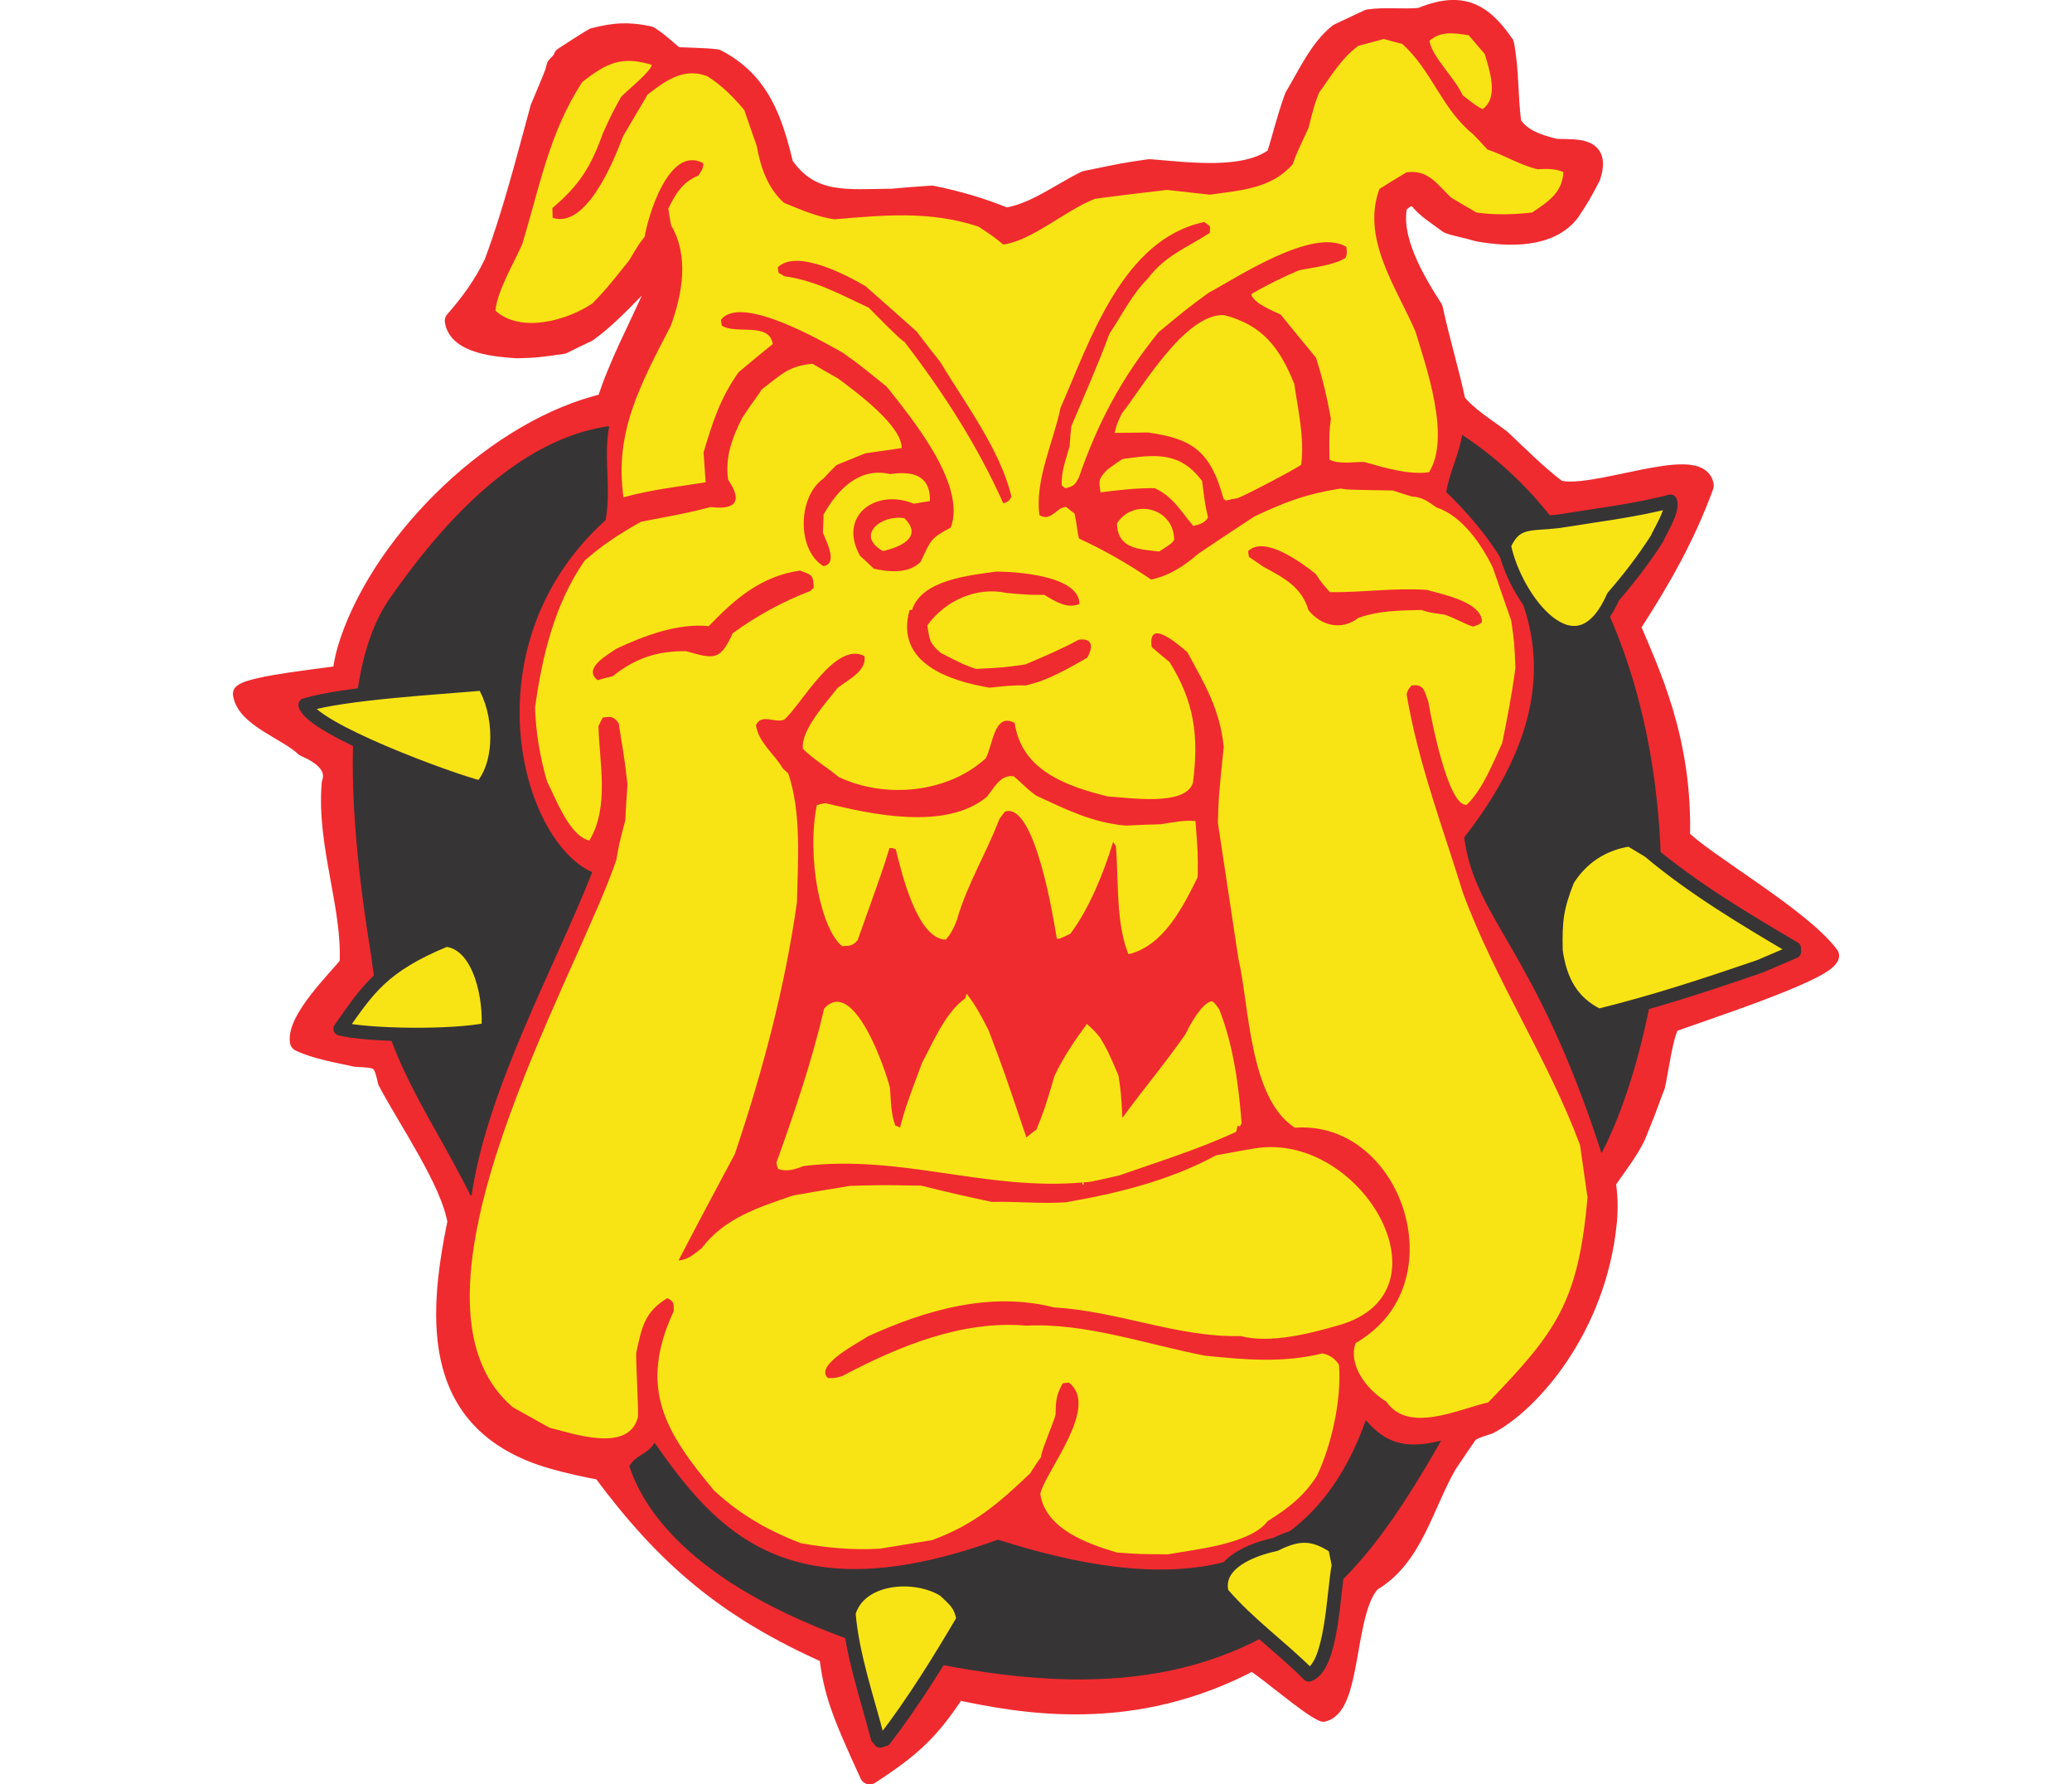
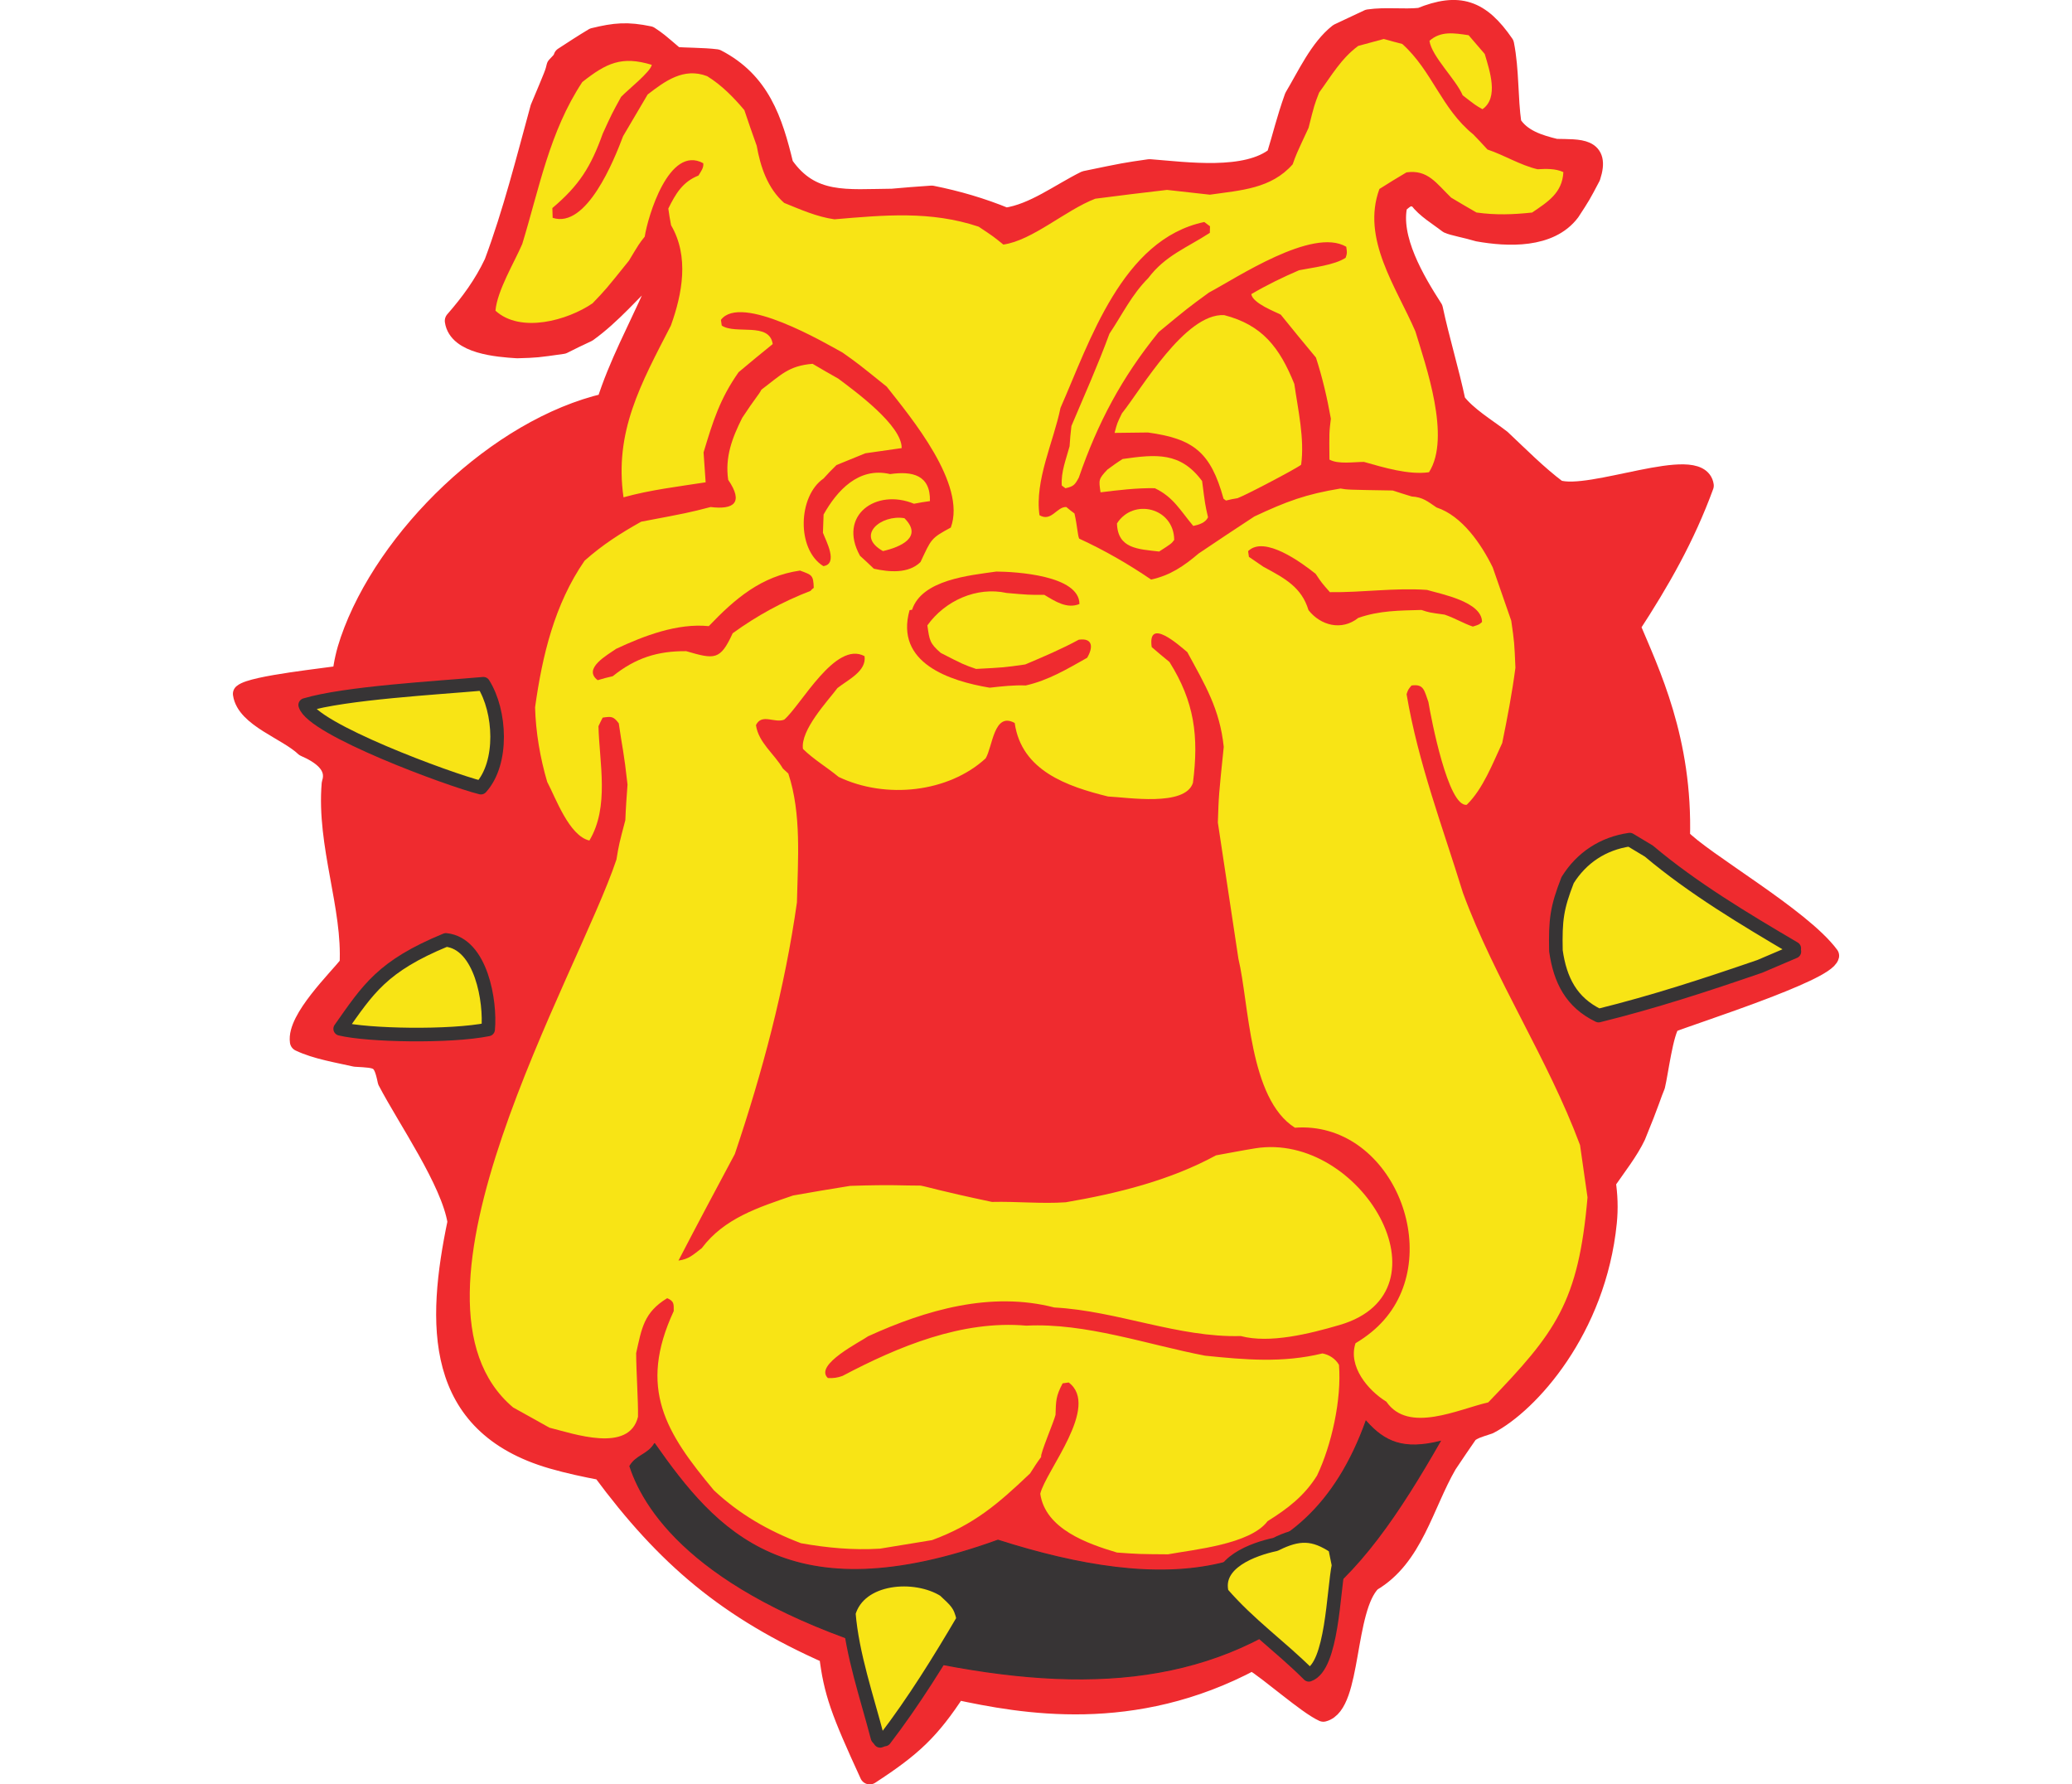
<svg xmlns="http://www.w3.org/2000/svg" xml:space="preserve" width="7.848in" height="6.757in" version="1.1" style="shape-rendering:geometricPrecision; text-rendering:geometricPrecision; image-rendering:optimizeQuality; fill-rule:evenodd; clip-rule:evenodd" viewBox="0 0 7847.73 8716.26">
  <defs>
    <style type="text/css">
   
    .str1 {stroke:#373435;stroke-width:5.27;stroke-miterlimit:2.613}
    .str2 {stroke:#373435;stroke-width:66.42;stroke-linecap:round;stroke-linejoin:round;stroke-miterlimit:2.613}
    .str0 {stroke:#EF2B2F;stroke-width:97.62;stroke-linecap:round;stroke-linejoin:round;stroke-miterlimit:2.613}
    .fil0 {fill:none}
    .fil3 {fill:#373435}
    .fil2 {fill:#F8E415}
    .fil1 {fill:#EF2B2F}
   
  </style>
  </defs>
  <g id="Layer_x0020_1">
    <g id="_2008725278192">
      <g>
        <path class="fil0 str0" d="M3111.41 8667.46c-141.77,-308.72 -176.5,-401.16 -198.95,-587.5 -494.4,-218.74 -794.76,-472.97 -1108.88,-897.91 -81.68,-15.53 -163.12,-32.75 -243.1,-55.92 -580.61,-168.29 -566.93,-660.06 -463.03,-1157.49 -32.04,-200.43 -245.93,-504.65 -341.6,-688.76 -23.38,-113.81 -42.51,-111.08 -157.08,-117.77 -86.23,-19.62 -191.6,-36.5 -271.63,-74.76 -15.43,-107.85 184.1,-301.46 242.74,-375.52 15.61,-281.91 -112.81,-584.29 -87.36,-883.93 31.06,-93.19 -56.68,-148.1 -130.49,-180.15 -87.06,-82.53 -286.75,-143.28 -303.22,-258.4 47.59,-41.43 418.3,-78.4 485.82,-90.77 5.76,-57.41 19.14,-114.02 38.31,-169.65 173.2,-502.7 722.06,-1037.87 1251.99,-1159.81 58.62,-185.9 152.78,-359.12 232.03,-537.31 7.7,-33.05 21.36,-61.63 16.64,-94.68 -7.96,-5.96 -14.17,-12.18 -20.13,-16.65 -108.09,100.66 -201.76,215.24 -322.52,301.73 -40.01,18.15 -79.77,38.03 -119.52,57.92 -128.73,18.41 -128.73,18.41 -222.41,21.16 -94.93,-5.95 -288.77,-20.83 -304.94,-133.9 76.28,-87.24 141.62,-176.46 192.05,-283.08 91.17,-243.8 156.73,-505.24 225.53,-756.49 71.55,-169.99 71.55,-169.99 79.25,-203.04 29.32,-30.82 29.32,-30.82 34.29,-45.73 48.7,-31.82 97.41,-63.63 148.1,-93.96 104.62,-25.61 164.26,-30.59 270.37,-8.49 39.27,26.34 39.27,26.34 126.26,100.87 39.76,4.97 137.17,3.46 202.29,11.9 212.73,109.8 275.14,297.92 327.86,517.59 134.22,193.82 309.41,165.21 531.08,163.69 63.12,-5.48 127.98,-11.2 193.09,-15.19 124.26,24.83 242.8,59.36 361.59,108.05 137.42,-19.65 263.65,-117.58 389.63,-179.98 193.09,-40.04 193.09,-40.04 313.12,-57.21 177.68,13.64 474.9,56.34 619.51,-61.97 32.79,-105.87 46.45,-171.73 88.18,-289.52 61.61,-102.89 122.23,-237.59 216.41,-311.41 48.21,-22.87 96.41,-45.74 146.36,-68.86 85.23,-12.19 168.73,0.72 252.73,-7.74 187.86,-76.57 292.49,-40.06 409.06,129.66 25.37,127.73 17.68,260.18 36.09,388.91 46.23,75.04 133.46,101.62 216.22,121.73 117.54,2.72 217.2,-7.98 170.25,135.42 -47.45,90.21 -47.45,90.21 -99.88,170.49 -99.88,133.21 -305.39,123.55 -449.28,97.97 -55.67,-16.89 -123.02,-28.56 -145.88,-39.49 -49.96,-39.01 -107.86,-71.55 -145.14,-121.25 -46.23,-25.34 -66.35,-4.71 -102.63,27.11 -39.99,167.25 85.79,376.48 172.54,511.4 32.33,151.58 78.58,301.17 111.15,454.5 54.69,72.06 149.63,127.71 221.45,183.12 90.22,84.73 177.46,173.43 274.89,246.48 161.14,53.68 693.63,-176.79 715.94,-20.73 -91.91,251 -213.55,464.19 -359.14,687.37 93.97,223.91 256.68,555.69 242.91,1033.44 108.67,116.32 590.64,388.67 728.64,575.55 -17.87,78.06 -671.81,286.02 -775.04,327.4 -35.78,47.71 -59.36,242.8 -75.01,307.17 -17.39,39.77 -24.84,74.56 -94.65,244.29 -34.69,73.55 -93.8,148.63 -146.91,225.6 9.78,64.12 12.42,129.66 5.57,198 -52.49,523.09 -382.1,884.65 -576.64,985.54 -67.84,22.12 -67.84,22.12 -98.89,40.77 -35.28,51.19 -70.57,102.4 -105.59,155.33 -115.28,199.32 -164.98,453.17 -369.74,572.99 -133.52,133.56 -94.81,599.71 -234.41,635.76 -80.6,-37.06 -254.93,-193.85 -346.99,-250.86 -583.17,312.27 -1123.7,212.23 -1445.95,143.2 -128.67,196.84 -215.38,278.68 -423.27,413.75z" />
        <path id="_1" class="fil1" d="M3111.41 8667.46c-141.77,-308.72 -176.5,-401.16 -198.95,-587.5 -494.4,-218.74 -794.76,-472.97 -1108.88,-897.91 -81.68,-15.53 -163.12,-32.75 -243.1,-55.92 -580.61,-168.29 -566.93,-660.06 -463.03,-1157.49 -32.04,-200.43 -245.93,-504.65 -341.6,-688.76 -23.38,-113.81 -42.51,-111.08 -157.08,-117.77 -86.23,-19.62 -191.6,-36.5 -271.63,-74.76 -15.43,-107.85 184.1,-301.46 242.74,-375.52 15.61,-281.91 -112.81,-584.29 -87.36,-883.93 31.06,-93.19 -56.68,-148.1 -130.49,-180.15 -87.06,-82.53 -286.75,-143.28 -303.22,-258.4 47.59,-41.43 418.3,-78.4 485.82,-90.77 5.76,-57.41 19.14,-114.02 38.31,-169.65 173.2,-502.7 722.06,-1037.87 1251.99,-1159.81 58.62,-185.9 152.78,-359.12 232.03,-537.31 7.7,-33.05 21.36,-61.63 16.64,-94.68 -7.96,-5.96 -14.17,-12.18 -20.13,-16.65 -108.09,100.66 -201.76,215.24 -322.52,301.73 -40.01,18.15 -79.77,38.03 -119.52,57.92 -128.73,18.41 -128.73,18.41 -222.41,21.16 -94.93,-5.95 -288.77,-20.83 -304.94,-133.9 76.28,-87.24 141.62,-176.46 192.05,-283.08 91.17,-243.8 156.73,-505.24 225.53,-756.49 71.55,-169.99 71.55,-169.99 79.25,-203.04 29.32,-30.82 29.32,-30.82 34.29,-45.73 48.7,-31.82 97.41,-63.63 148.1,-93.96 104.62,-25.61 164.26,-30.59 270.37,-8.49 39.27,26.34 39.27,26.34 126.26,100.87 39.76,4.97 137.17,3.46 202.29,11.9 212.73,109.8 275.14,297.92 327.86,517.59 134.22,193.82 309.41,165.21 531.08,163.69 63.12,-5.48 127.98,-11.2 193.09,-15.19 124.26,24.83 242.8,59.36 361.59,108.05 137.42,-19.65 263.65,-117.58 389.63,-179.98 193.09,-40.04 193.09,-40.04 313.12,-57.21 177.68,13.64 474.9,56.34 619.51,-61.97 32.79,-105.87 46.45,-171.73 88.18,-289.52 61.61,-102.89 122.23,-237.59 216.41,-311.41 48.21,-22.87 96.41,-45.74 146.36,-68.86 85.23,-12.19 168.73,0.72 252.73,-7.74 187.86,-76.57 292.49,-40.06 409.06,129.66 25.37,127.73 17.68,260.18 36.09,388.91 46.23,75.04 133.46,101.62 216.22,121.73 117.54,2.72 217.2,-7.98 170.25,135.42 -47.45,90.21 -47.45,90.21 -99.88,170.49 -99.88,133.21 -305.39,123.55 -449.28,97.97 -55.67,-16.89 -123.02,-28.56 -145.88,-39.49 -49.96,-39.01 -107.86,-71.55 -145.14,-121.25 -46.23,-25.34 -66.35,-4.71 -102.63,27.11 -39.99,167.25 85.79,376.48 172.54,511.4 32.33,151.58 78.58,301.17 111.15,454.5 54.69,72.06 149.63,127.71 221.45,183.12 90.22,84.73 177.46,173.43 274.89,246.48 161.14,53.68 693.63,-176.79 715.94,-20.73 -91.91,251 -213.55,464.19 -359.14,687.37 93.97,223.91 256.68,555.69 242.91,1033.44 108.67,116.32 590.64,388.67 728.64,575.55 -17.87,78.06 -671.81,286.02 -775.04,327.4 -35.78,47.71 -59.36,242.8 -75.01,307.17 -17.39,39.77 -24.84,74.56 -94.65,244.29 -34.69,73.55 -93.8,148.63 -146.91,225.6 9.78,64.12 12.42,129.66 5.57,198 -52.49,523.09 -382.1,884.65 -576.64,985.54 -67.84,22.12 -67.84,22.12 -98.89,40.77 -35.28,51.19 -70.57,102.4 -105.59,155.33 -115.28,199.32 -164.98,453.17 -369.74,572.99 -133.52,133.56 -94.81,599.71 -234.41,635.76 -80.6,-37.06 -254.93,-193.85 -346.99,-250.86 -583.17,312.27 -1123.7,212.23 -1445.95,143.2 -128.67,196.84 -215.38,278.68 -423.27,413.75z" />
      </g>
      <path class="fil2" d="M4569.27 7592.43c-142.15,-0.98 -142.15,-0.98 -249.75,-8.66 -144.64,-43.22 -350.16,-115.01 -374.79,-287.22 26.57,-112.08 293.92,-427.22 138.83,-543.5 -10.43,1.49 -20.87,2.99 -29.57,4.23 -33.54,63.38 -32.29,84.5 -34.77,154.08 -7.7,33.05 -77.01,193.85 -70.05,205.28 -19.38,25.85 -36.77,53.19 -54.16,80.53 -157.78,150.37 -274.82,250.53 -478.83,325.87 -84.99,13.93 -169.98,27.85 -254.96,41.79 -130.22,7.97 -257.95,-3.94 -385.44,-26.54 -159.55,-60.61 -300.72,-141.6 -425.73,-258.63 -234.6,-280.97 -371.91,-497.03 -196.21,-875.46 0.24,-35.54 1.99,-48.21 -32.07,-62.87 -114.3,69.6 -124.48,147.38 -151.55,268.41 0.26,88.71 10.47,234.59 8.99,311.13 -43.72,178.43 -314.84,82.3 -432.65,52.99 -59.89,-34.04 -119.54,-66.33 -177.44,-98.88 -626.49,-528.15 317.5,-2114 504.82,-2676.24 12.42,-74.56 12.42,-74.56 43.46,-192.6 2.23,-58.89 6.45,-116.3 10.66,-173.71 -17.67,-160.78 -25.38,-177.43 -42.79,-299.2 -26.34,-35.28 -36.78,-33.79 -78.53,-27.82 -6.96,13.42 -13.91,26.84 -20.62,42 4.25,178.67 54.48,393.38 -44.4,558.4 -99.16,-23.09 -164.79,-208.97 -206.05,-286.49 -34.31,-115.8 -56.2,-244.03 -59.2,-364.3 35,-251.74 94.85,-503.49 241.93,-716.24 88.21,-78.29 174.43,-133.22 276.32,-190.39 229.86,-43.52 229.86,-43.52 339.45,-71.62 113.82,13.91 162.02,-21.39 85.72,-132.96 -15.92,-111.33 18.86,-203.28 68.54,-302.69 65.59,-99.91 81.5,-112.83 93.91,-137.69 96.16,-72.33 132.44,-116.56 249.98,-126.28 40.76,24.34 83.26,48.45 125.76,72.54 83.5,62.62 311.41,228.83 309.43,339.17 -59.14,8.46 -118.29,16.91 -177.43,25.38 -46.96,19.14 -93.93,38.28 -140.89,57.42 -21.86,20.88 -43.48,43.5 -63.36,65.87 -124.49,85.25 -133.4,345.69 -0.93,427.93 74.8,-10.7 12.41,-124.26 -2.01,-163.02 1,-30.32 1.99,-60.64 3.22,-89.22 65.09,-115.82 170.68,-233.87 325.01,-197.36 107.85,-15.43 197.56,3.69 194.6,131.93 -26.1,3.73 -52.18,7.46 -78.03,12.93 -184.9,-76.51 -373.5,56.96 -263.63,254.26 22.37,19.88 44.99,41.5 67.6,63.11 73.31,16.14 168.74,25.57 227.88,-32.59 53.17,-112.33 49.19,-115.31 148.08,-168.51 78,-211.74 -193.91,-536.75 -313.22,-688.32 -140.42,-113.05 -140.42,-113.05 -215.48,-166.22 -86.73,-47.95 -497.55,-289.19 -594.45,-159.95 1.25,8.7 2.48,17.39 3.98,27.83 66.86,45.47 233.34,-19.17 249.02,90.42 -55.66,45.24 -111.32,90.47 -166.73,137.45 -91.43,130.23 -125.46,239.82 -171.16,391.92 3.23,47.47 6.72,96.67 10.2,145.87 -133.69,20.89 -271.61,37.07 -401.33,73.37 -45.77,-320.07 84.17,-553.43 231.49,-838.99 55.89,-155.33 90.16,-337.73 0.92,-490.05 -5.71,-27.58 -9.7,-55.41 -13.43,-81.51 35.77,-72.57 70.06,-130.73 147.34,-161.3 11.43,-19.38 26.58,-37.52 23.35,-60.14 -167.51,-91.43 -271.33,262.46 -285.98,358.64 -27.08,34.05 -27.08,34.05 -77.27,117.55 -114.54,142.41 -114.54,142.41 -177.9,208.28 -121.25,83.02 -351.61,147.91 -474.14,35.86 8.93,-98.91 90.92,-233.11 130.91,-325.82 83.46,-272.87 132.87,-547.97 293.37,-791.04 118.03,-93.2 192.82,-128.75 339.45,-84.04 -5.71,34.54 -119.02,123.52 -149.83,156.33 -46.46,84.75 -46.46,84.75 -89.69,179.68 -58.38,162.78 -114.77,252.5 -246.22,363.6 0.5,15.9 1,31.81 1.49,47.71 165.77,54.4 300.41,-282.6 344.13,-398.91 39.99,-67.85 79.99,-135.69 120,-203.55 84.73,-65.37 176.17,-133.47 290.74,-89.5 70.08,43.22 128.24,102.36 181.68,165.72 18.89,57.65 39.52,115.06 60.41,174.19 18.15,102.14 52.72,207.25 133.98,279.06 81.02,32.79 158.81,67.82 245.79,80.23 243.78,-20.66 469.67,-42.31 704.52,35.93 72.57,48.2 72.57,48.2 120.78,87.45 142.65,-20.39 302.66,-167.54 449.02,-223.97 116.79,-14.93 233.59,-29.86 350.64,-43.04 68.59,7.94 138.92,15.63 209.25,23.33 151.33,-21.64 299.44,-28.62 404.79,-148.41 16.4,-46.73 16.4,-46.73 77.5,-177.94 28.32,-112.33 28.32,-112.33 51.66,-172.48 60.87,-83.25 107.58,-166.26 191.07,-227.9 41,-11.19 82,-22.38 124.74,-33.82 29.58,8.2 59.15,16.39 90.46,24.34 146.64,131.69 190.65,315.33 347.23,442.04 22.86,23.36 45.98,48.45 69.1,73.55 82.01,27.33 160.04,76.52 244.54,96.39 42.25,-2.49 88.22,-3.74 126.24,13.9 -4.95,101.88 -76.76,145.88 -152.8,197.58 -94.43,9.96 -177.43,12.95 -271.62,-0.21 -42.5,-24.1 -83.25,-48.45 -124.01,-72.79 -72.07,-69.58 -113.84,-138.16 -218.21,-123.23 -44.23,25.85 -88.21,53.44 -132.19,81.03 -89.43,243.55 82.82,479.86 175.8,695.55 50.47,166.74 175.27,518.11 66.45,688.11 -99.15,14.18 -221.67,-23.33 -317.85,-50.41 -49.7,0.01 -125.99,12.69 -168.49,-11.4 -1.26,-132.95 -1.26,-132.95 6.93,-199.8 -18.15,-102.13 -41.03,-200.04 -72.85,-298.45 -57.91,-69.82 -115.82,-139.64 -172,-209.71 -23.11,-12.67 -137.44,-54.9 -143.9,-100.13 75.29,-44.5 153.31,-82.28 233.58,-116.83 63.86,-12.69 173.95,-24.88 227.37,-60.92 7.45,-22.37 7.45,-22.37 2.97,-53.68 -164.78,-97.14 -537.25,153.16 -670.94,223.75 -102.87,75.07 -102.87,75.07 -245.75,193.13 -179.64,220.95 -297.15,441.89 -390.05,710.79 -19.63,36.53 -25.83,42.75 -65.35,51.95 -5.96,-4.48 -11.93,-8.95 -17.89,-13.42 -4.23,-66.84 20.85,-127.24 38.24,-191.85 2.23,-34.04 4.72,-66.35 8.94,-98.9 62.35,-147.38 130.92,-300.97 185.81,-450.82 64.35,-96.18 107.83,-189.38 190.07,-272.15 81.99,-109.36 188.35,-147.64 300.41,-220.47 0.24,-10.69 0.49,-21.37 0.74,-32.06 -9.94,-7.45 -19.88,-14.91 -27.84,-20.87 -401.58,84.06 -560.54,586.06 -702.64,908.15 -33.28,164.51 -126.93,353.64 -102.56,524.11 58.16,34.29 84.49,-42.26 130.96,-40.03 12.18,10.69 26.1,21.12 40.01,31.55 14.67,65.36 14.92,104.37 22.88,122.76 123.52,56.89 239.58,123.72 351.67,200 92.94,-20.39 159.28,-65.38 232.08,-127.27 90.7,-60.89 181.39,-121.79 272.34,-180.95 158.04,-74.08 252.46,-108.88 420.7,-136.49 32.81,5.96 32.81,5.96 255.22,9.65 29.82,9.93 61.38,19.62 92.95,29.31 53.68,2.97 78.04,24.34 121.28,53.66 124.75,40.73 219.21,179.89 274.39,292.7 30.08,86.23 60.17,172.46 90.5,260.43 15.17,106.1 15.17,106.1 20.41,229.61 -16.13,123.01 -39.47,245.28 -64.55,367.8 -46.21,98.91 -93.91,224.66 -173.42,301.71 -90.45,12.94 -173.77,-420.69 -187.2,-502.2 -20.39,-55.66 -21.63,-89.21 -82.52,-80.51 -16.65,20.13 -16.65,20.13 -24.1,42.5 57.21,337.97 176.04,647.59 275.49,970.63 156.62,424.93 413.64,807.09 572,1231.76 12.19,85.24 24.38,170.48 36.56,255.71 -44.59,512.74 -154.99,659.22 -485.18,1001.3 -146.12,33.32 -389.89,153.39 -497.51,-3.4 -91.46,-56.15 -188.15,-173.68 -150.88,-285.51 58.23,-34.95 102.46,-71.9 138.56,-112.81 298,-337.56 33.26,-974.39 -434.69,-940.07 -224.42,-141.86 -223.25,-605.33 -275.96,-825 -33.58,-222.41 -67.16,-444.82 -100.5,-665.48 4.21,-131.96 4.21,-131.96 28.77,-369.78 -19.41,-185.39 -91.24,-302.92 -178,-462.7 -38.27,-31.8 -195.35,-174.42 -173.96,-24.82 28.33,24.35 56.67,48.7 86.74,72.8 121.79,193.82 144.19,362.8 114.65,590.68 -38.25,117.3 -320.07,70.62 -414.75,66.41 -200.55,-49.42 -422.73,-125.93 -456.06,-359.03 -102.15,-56.39 -107.59,116.57 -142.13,172.99 -181.76,166.66 -487.86,200.53 -718.41,90.31 -56.42,-46.96 -122.28,-85.47 -173.98,-136.65 -13.19,-92.19 120.99,-233.86 168.69,-297.49 52.67,-41.26 142.63,-82.53 132.18,-155.58 -142.41,-77.27 -310.11,239.6 -392.35,309.95 -46.97,19.14 -109.35,-32.29 -138.17,26.86 12.19,85.24 89.24,139.9 131.49,211.96 8.2,7.7 16.4,15.41 26.59,24.6 65.39,196.56 46.54,424.69 42.09,629.46 -59.08,418.49 -168.86,830.03 -303.49,1229.15 -92.42,172.97 -184.84,345.95 -275.27,520.42 52.18,-7.46 70.57,-27.85 113.8,-60.65 110.32,-147.14 278.55,-199.6 446.03,-257.27 91.69,-16.67 185.38,-31.84 279.06,-47.01 210.24,-6.99 255.47,-1.03 344.18,-1.29 38.27,6.95 83.25,23.6 348.67,79.72 120.27,-3 241.05,9.91 360.58,1.69 251.23,-43.03 508.43,-106.44 734.06,-229.23 63.83,-11.34 127.47,-24.05 191.03,-34.24 517.52,-82.78 972.99,698.73 413.79,862.64 -149.9,43.98 -343.45,91.66 -483.92,54.28 -305.91,8.25 -603.39,-123.17 -911.04,-139.53 -309.65,-79.97 -626.74,11.53 -910.01,140.79 -32.05,24.11 -265.88,139.2 -196.29,203.8 25.1,1.74 47.71,-1.49 71.32,-10.2 272.34,-143.68 583.95,-273.45 898.56,-245.66 289.01,-14.71 591.96,92.86 873.03,146.73 196.32,19.86 377.98,36.48 573.55,-11.01 32.81,5.96 64.12,26.33 80.78,55.9 13.44,168.48 -36.22,392.15 -107.28,540.77 -62.11,99.41 -142.12,160.56 -241.51,222.69 -84.98,113.33 -360.07,138.47 -486.3,161.85z" />
-       <path class="fil2" d="M4151.51 5788.33c-0.75,-5.22 -1.25,-8.7 -1.74,-12.18 -474.6,40.53 -882.19,-137.41 -1360.59,-80.56 -45.47,17.15 -81,29.33 -125.74,14.43 -3.23,-10.19 -6.46,-20.38 -7.96,-30.81 88.93,-247.03 173.88,-497.04 233.24,-752.26 145.6,-161.05 303.22,308.11 321.62,387.13 5.48,63.12 3.75,125.5 26.37,184.39 7.45,2.48 14.91,4.97 22.62,9.19 29.31,-105.37 29.31,-105.37 107.56,-315.37 54.65,-101.89 115.27,-249.02 212.18,-316.13 0.74,-7.2 3.22,-14.66 5.71,-22.12 43.25,54.17 75.07,115.3 107.13,178.16 74.09,195.32 74.09,195.32 184.97,523.83 15.9,-12.92 31.8,-25.85 49.44,-39.03 39.25,-97.91 39.25,-97.91 88.43,-262.93 43.72,-91.46 99.38,-173.97 159.01,-253.5 9.2,14.66 21.88,16.4 62.89,67.33 37.53,63.86 37.53,63.86 90.48,185.87 12.44,86.97 12.44,86.97 18.91,206.76 99.39,-136.69 213.18,-271.9 308.84,-409.83 21.86,-45.73 76.51,-147.63 126.21,-160.06 13.17,5.22 13.17,5.22 37.53,39.01 69.11,172.95 95.98,373.24 109.92,557.63 -2.98,3.98 -5.71,9.69 -8.45,15.41 -3.73,-1.25 -7.46,-2.48 -11.19,-3.73 -2.23,9.19 -4.47,18.39 -6.45,29.33 -181.4,84.52 -381.93,146.92 -571.29,213.05 -142.64,32.83 -142.64,32.83 -174.45,33.82 1.74,12.18 1.74,12.18 -5.22,13.17z" />
-       <path class="fil2" d="M4375.5 4661.08c-62.89,-154.32 -47.27,-367.78 -61.46,-529.06 -4.47,-6.46 -8.95,-12.92 -13.42,-19.38 -45.95,150.35 -115.26,323.57 -209.18,448.83 -54.92,25.6 -54.92,25.6 -65.85,23.62 -12.69,-76.29 -104.97,-671.95 -253.82,-620.48 -8.95,11.93 -17.89,23.86 -26.84,35.79 -63.09,167 -159.74,322.84 -207.92,494.81 -12.92,33.8 -29.31,68.1 -53.91,94.69 -142.4,-2.71 -218.99,-339.67 -244.1,-440.81 -15.16,-6.71 -15.16,-6.71 -31.06,-6.21 -31.55,102.14 -31.55,102.14 -155.75,450.07 -26.09,28.58 -35.28,26.34 -75.79,28.59 -103.62,-82.57 -174.61,-431.56 -123.36,-688.84 13.67,-3.73 27.33,-7.46 41.25,-9.45 226.15,54.64 585.5,134.6 787.51,-29.19 38.02,-44.48 65.84,-110.59 132.69,-102.4 36.04,28.57 49.71,49.69 109.36,94.42 146.38,67.82 276.36,132.66 438.14,146.8 56.41,-2.75 112.82,-5.49 169.48,-6.49 55.66,-7.96 115.8,-21.88 171.72,-15.68 11.95,158.05 11.95,158.05 10.72,273.61 -71.55,145.14 -166.69,336.26 -338.41,376.79z" />
+       <path class="fil2" d="M4375.5 4661.08z" />
      <path class="fil1" d="M6058.4 3060.69c-44.73,-14.9 -83.75,-39.5 -137.93,-58.38 -76.04,-10.43 -76.04,-10.43 -113.33,-22.84 -107.85,3 -205.51,2.76 -308.64,38.81 -81.25,64.87 -184.63,37.05 -243.29,-37.99 -33.82,-112.32 -116.33,-155.55 -220.21,-211.7 -23.61,-16.15 -47.22,-32.3 -70.83,-48.45 -1.49,-10.44 -2.74,-19.14 -3.98,-27.83 79.26,-78.79 261.93,56.62 330.04,110.79 29.33,43.73 29.33,43.73 69.6,89.45 158.29,2.21 316.35,-22.17 474.15,-11.01 68.59,20.37 269.14,57.37 269.15,156.77 -14.16,12.67 -14.16,12.67 -44.73,22.37z" />
      <path class="fil1" d="M3873.57 3348.29c-57.16,-2.48 -118.29,4.49 -175.94,10.96 -194.59,-32.53 -464.48,-119.96 -391.46,-378.91 3.48,-0.5 6.96,-1 12.18,-1.74 48.19,-147.12 281.28,-168.03 411.75,-186.69 94.18,0.73 405.57,18.33 406.09,158.49 -60.39,24.61 -117.05,-11.66 -171.48,-44.71 -76.29,0.26 -76.29,0.26 -184.15,-9.17 -146.62,-32.28 -301.68,37.82 -387.4,158.36 10.2,71.32 10.7,87.22 65.38,134.43 111.09,56.89 111.09,56.89 172.73,78.25 137.42,-7.22 137.42,-7.22 240.05,-21.9 88.71,-37.54 177.42,-75.08 261.41,-120.81 69.58,-9.95 71.08,37.77 41.02,88.21 -96.91,54.69 -190.09,110.61 -300.17,135.24z" />
-       <path class="fil3 str1" d="M1835.69 2084.33c-28.92,149.4 11.48,305.75 -17.43,455.16 -669.01,605.19 -420.99,1559.91 -65.96,1722.4 -181.01,458.85 -512.39,1055.92 -588.65,1576.41 -207.73,-415.09 -431.02,-684.09 -484.67,-1165.82 -133.78,-814.18 -134.71,-1448.97 101.21,-1763.99 361.38,-515.49 712.64,-773.85 1055.5,-824.16z" />
      <path class="fil1" d="M1782.38 3322.5c-75.56,-56.65 49.68,-124.26 89.94,-153.09 136.42,-63.89 299.68,-126.28 452.76,-110.9 129.7,-135.71 257.92,-244.57 445.78,-271.44 58.15,21.86 65.11,20.87 67.11,84.48 -6.46,4.48 -11.19,8.7 -15.66,14.67 -137.91,53.45 -261.42,120.81 -380.44,207.06 -60.87,132.96 -88.2,127.99 -227.12,87.51 -140.4,-1.22 -249,33.84 -358.82,122.32 -25.85,5.47 -49.7,12.43 -73.55,19.39z" />
      <path class="fil2" d="M4525.55 2694.12c-102.88,-11.91 -202.54,-13.64 -206.03,-137.39 79.75,-125.01 278.32,-77.08 279.58,80.72 -13.42,17.9 -13.42,17.9 -73.55,56.67z" />
      <path class="fil2" d="M4692.28 2569.1c-64.12,-76.04 -96.45,-140.64 -187.9,-184.37 -88.97,-1.47 -176.19,9.22 -265.16,20.17 -8.7,-60.89 -10.94,-64.12 33.78,-111.34 24.1,-17.65 48.21,-35.3 74.29,-51.45 163.52,-23.38 282.55,-35.08 388.18,107.8 14.68,115.06 14.68,115.06 28.86,176.93 -12.18,26.59 -44.48,36.53 -72.06,42.26z" />
      <path class="fil2" d="M3176.16 2691.83c-136.94,-76.27 -7.98,-179.92 104.84,-160.55 93.21,93.17 -20.6,141.4 -104.84,160.55z" />
      <path class="fil2" d="M4852.05 2445.07c-3.97,-2.98 -7.95,-5.96 -11.93,-8.95 -62.91,-228.87 -148.4,-292.97 -369.33,-323.5 -54.92,0.75 -109.84,1.5 -163.02,2.01 12.67,-47.96 12.67,-47.96 36.02,-95.68 94.91,-118.3 308.07,-489.6 499.43,-479.69 186.14,47.94 271.14,158.26 342.74,336.18 17.91,125.25 50.74,267.88 33.36,394.62 -15.66,14.66 -264.89,146.16 -310.36,163.31 -19.14,2.74 -38.02,7.22 -56.91,11.69z" />
-       <path class="fil1" d="M3764.09 2458.65c-127.77,-285.27 -294.31,-543.69 -483.96,-789.93 -10.43,1.49 -160.31,-152.81 -172.73,-165.23 -136.94,-63.85 -260.45,-133.16 -412.54,-154.01 -9.69,-5.71 -19.39,-11.43 -29.08,-17.14 -1.24,-8.7 -2.48,-17.39 -3.73,-26.1 93.17,-93.2 343.2,41.45 428.44,91.39 83.26,73.3 166.52,146.6 250.03,221.63 37.28,49.7 76.31,99.14 115.33,148.59 116.58,194.56 296.28,433.35 348,658.49 -11.18,21.13 -17.64,25.6 -39.76,32.31z" />
      <path class="fil2" d="M6105.24 533.37c-32.81,-18.39 -32.81,-18.39 -96.67,-67.83 -32.32,-77.03 -151.37,-189.58 -162.31,-266.13 55.16,-48.71 118.78,-38.28 191.34,-27.36 25.6,30.07 51.2,60.13 78.79,91.69 24.12,81.76 69.62,213.71 -11.15,269.63z" />
      <path class="fil2 str2" d="M524.19 5025.46c137.26,-194.55 205.03,-305.82 516.58,-434.22 172.97,17.87 218.98,302.4 206.33,437.34 -186.37,37.52 -587.73,29.78 -722.9,-3.13z" />
      <path class="fil2 str2" d="M353.21 3443.57c195.4,-58.65 645.54,-83.59 870.53,-103.62 85.02,134.64 98.23,385.81 -11.93,507.49 -156.5,-39.12 -824.75,-286.33 -858.6,-403.87z" />
-       <path class="fil3 str1" d="M6007.78 2128.71c-14.62,91.37 -62.13,182.75 -76.76,274.13 610.26,590.32 502.25,1156.84 87.72,1688.65 53.87,400.95 345.56,536.12 668.88,1535.14 134.32,-262.27 216.54,-596.71 263.17,-888.19 105.47,-888.01 -103.23,-2057.61 -943.01,-2609.73z" />
      <path class="fil2 str2" d="M6672.73 4960.93c-133.46,-64.34 -188.15,-173.67 -208.54,-316.32 -3.15,-152.1 4.29,-209.39 57.1,-345.43 67.83,-109.11 173.19,-179.2 303.65,-197.86 31.06,18.64 62.13,37.27 93.19,55.91 215.98,182.12 468.24,332.43 710.56,475.28 -1,5.47 -0.25,10.69 0.5,15.9 -56.91,24.12 -113.81,48.23 -168.98,72.09 -265.64,91.24 -514.88,173.04 -787.49,240.42z" />
-       <path class="fil2 str2" d="M6211.17 2664.3c54.9,-125 123.99,-101.16 263.65,-117.58 169.97,-27.86 375.98,-52 548.68,-98 13.93,47.71 -47.44,139.92 -66.08,183.41 -63.85,99.66 -137.15,195.35 -213.42,282.59 -179.42,407.71 -479.43,14.98 -532.84,-250.42z" />
      <path class="fil3 str1" d="M2060.29 7052.1c-32.9,54.83 -87.72,54.83 -120.62,109.65 78.69,240.54 358.98,638.48 1304.87,921.08 802.74,187.32 1456.07,178.18 1995.68,-219.31 259.51,-175.44 456.88,-471.51 657.92,-822.39 -179.11,43.86 -270.49,3.66 -361.85,-98.69 -296,824.35 -1001.45,835.28 -1798.3,581.16 -1025.16,370.81 -1379.01,-46.54 -1677.68,-471.51z" />
      <path class="fil2 str2" d="M3162.35 8503.66c-4.47,-6.45 -8.7,-11.18 -12.92,-15.9 -51.22,-196.81 -123.56,-404.8 -140.24,-608.33 52.16,-181.41 324.52,-200.84 466.93,-111.15 55.43,52.43 77.05,67.09 92.97,141.14 -118.51,201.55 -242.49,402.12 -384.61,587.52 -8.7,1.25 -15.41,3.98 -22.12,6.71z" />
      <path class="fil2 str2" d="M5256.97 8181.04c-140.33,-140.29 -288.24,-242 -424.51,-399.04 -37.3,-149.1 157.28,-215.98 260.65,-237.86 114.31,-57.17 187.12,-56.94 291.25,13.38 5.97,29.32 11.94,58.65 17.9,87.96 -25.65,123.38 -30.21,494.92 -145.29,535.55z" />
    </g>
  </g>
</svg>